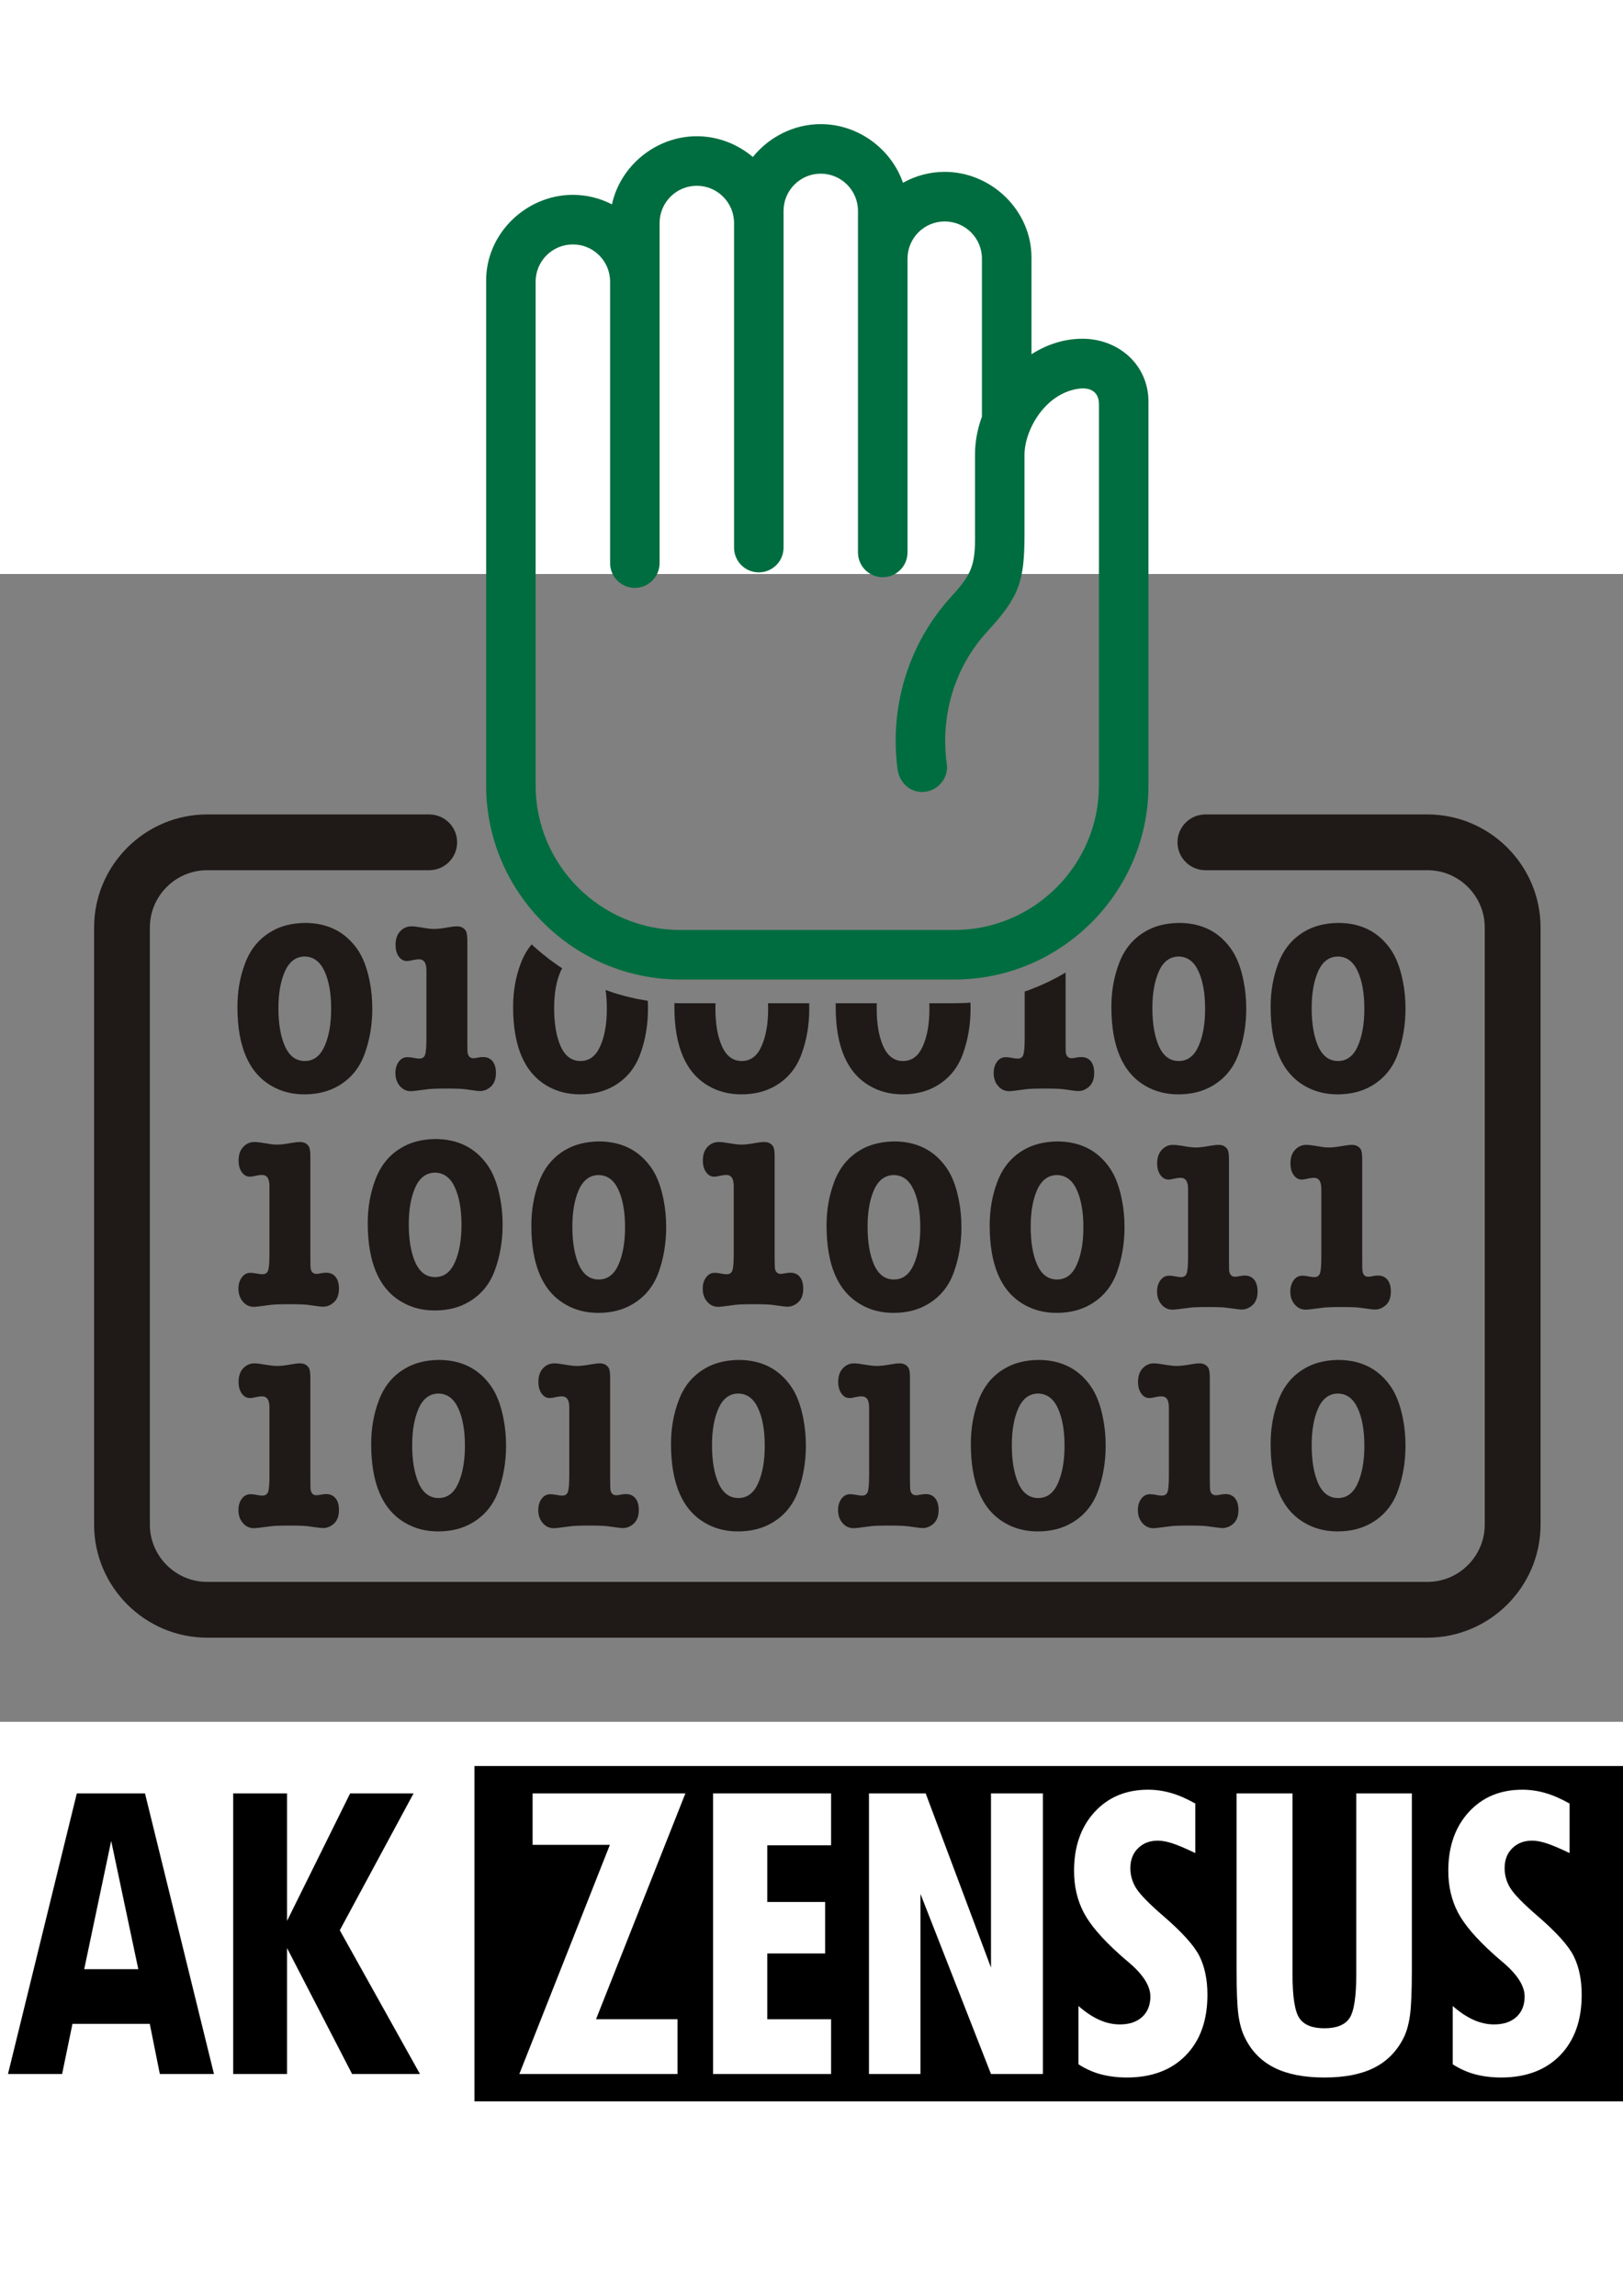
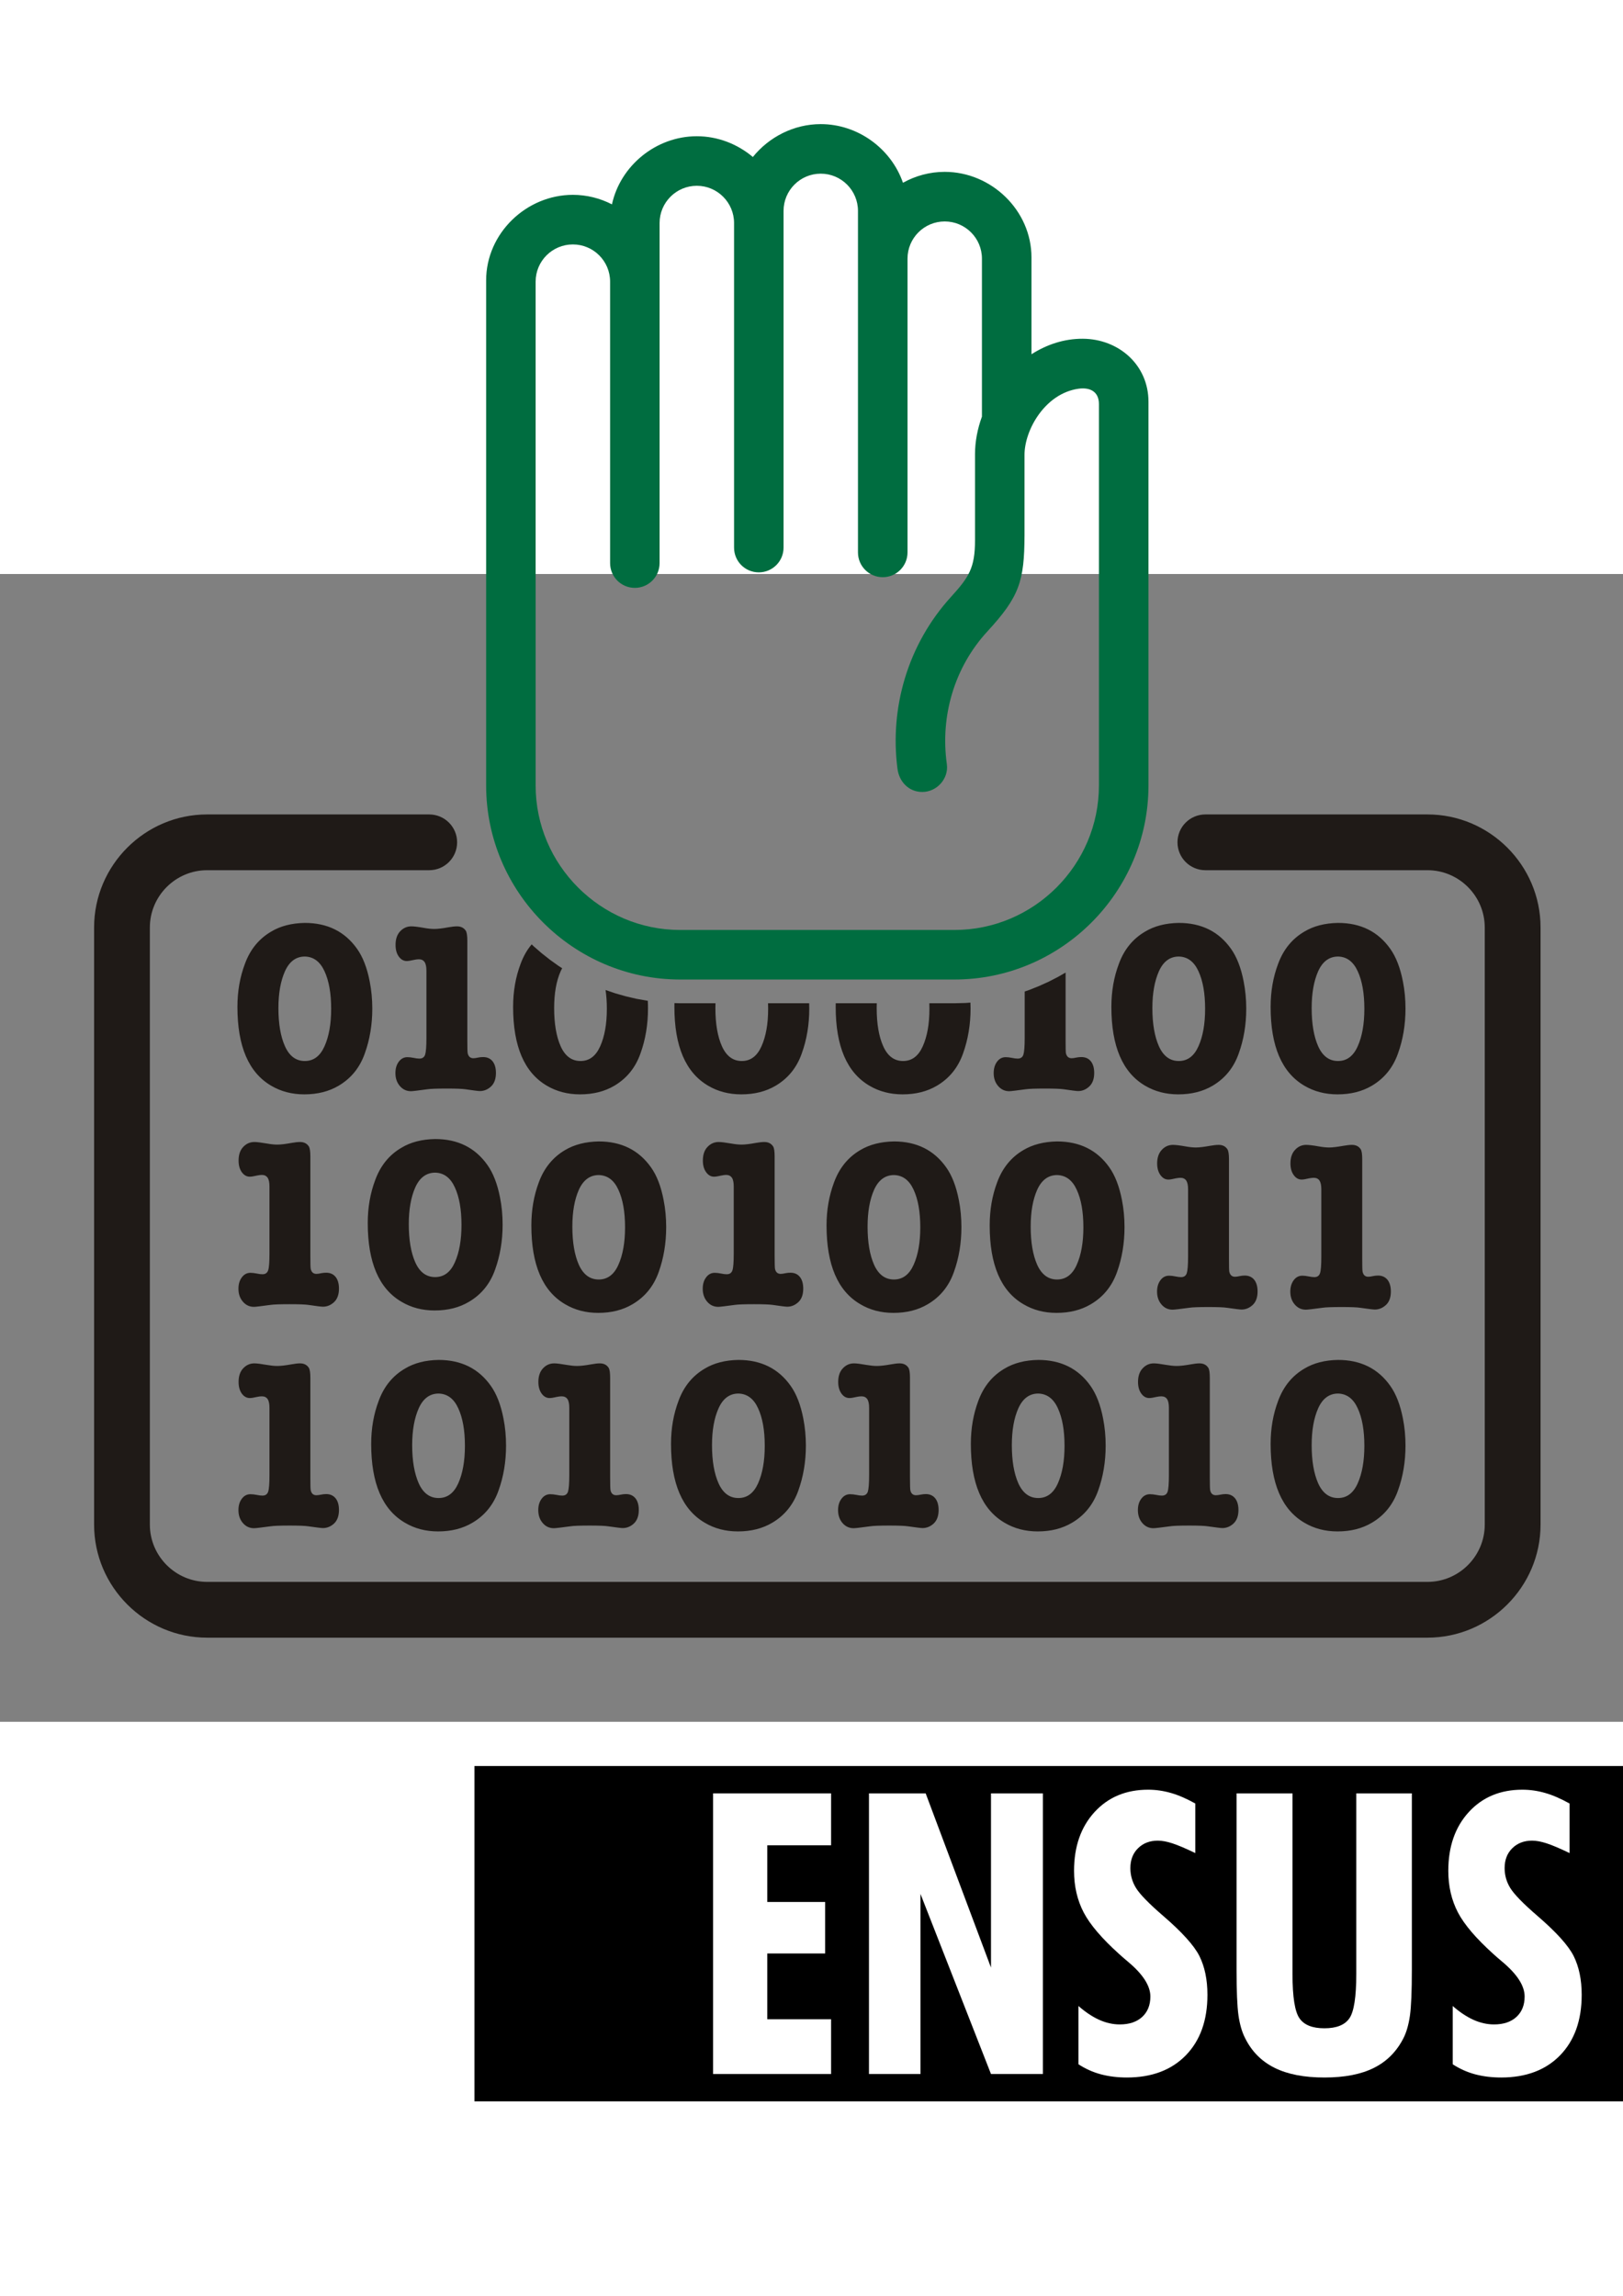
<svg xmlns="http://www.w3.org/2000/svg" xmlns:ns1="http://sodipodi.sourceforge.net/DTD/sodipodi-0.dtd" xmlns:ns2="http://www.inkscape.org/namespaces/inkscape" xml:space="preserve" width="744.094" height="1052.362" style="fill-rule:evenodd" viewBox="0 0 297 210" id="svg2860" ns1:version="0.32" ns2:version="0.46" ns1:docname="Logo AK Zensus.svg" ns2:output_extension="org.inkscape.output.svg.inkscape" version="1.0">
  <rect x="0" y="0" width="297" height="210" fill="#808080" stroke="none" />
  <ns1:namedview ns2:window-height="751" ns2:window-width="1280" ns2:pageshadow="2" ns2:pageopacity="0.0" guidetolerance="10.0" gridtolerance="10.0" objecttolerance="10.0" borderopacity="1.0" bordercolor="#666666" pagecolor="#ffffff" id="base" showgrid="false" ns2:zoom="0.5169323" ns2:cx="526.18109" ns2:cy="531.1818" ns2:window-x="-4" ns2:window-y="-4" ns2:current-layer="svg2860" />
  <defs id="defs2862">
    <ns2:perspective ns1:type="inkscape:persp3d" ns2:vp_x="0 : 372.04724 : 1" ns2:vp_y="0 : 1000 : 0" ns2:vp_z="1052.3622 : 372.04724 : 1" ns2:persp3d-origin="526.18109 : 248.03149 : 1" id="perspective3164" />
    <style type="text/css" id="style2864">
   
    .str1 {stroke:#1F1A17;stroke-width:0.076}
    .str0 {stroke:#838281;stroke-width:1.411}
    .fil0 {fill:none}
    .fil3 {fill:#1F1A17}
    .fil2 {fill:white}
    .fil4 {fill:black}
    .fil5 {fill:white}
    .fil7 {fill:#006D40}
    .fil1 {fill:#1F1A17;fill-rule:nonzero}
    .fil6 {fill:#006D40;fill-rule:nonzero}
   
  </style>
  </defs>
  <g id="g2518" transform="matrix(8.496,0,0,8.496,-1849.929,-251.154)">
    <path style="fill:#1f1a17;fill-rule:nonzero" d="M 238.643,38.791 C 238.645,38.834 238.646,38.877 238.646,38.92 C 238.646,39.266 238.591,39.589 238.484,39.887 C 238.376,40.191 238.19,40.422 237.921,40.581 C 237.712,40.705 237.465,40.767 237.181,40.767 C 236.916,40.767 236.677,40.705 236.468,40.581 C 235.983,40.297 235.741,39.732 235.741,38.884 C 235.741,38.857 235.741,38.831 235.742,38.805 L 236.626,38.805 C 236.625,38.839 236.624,38.874 236.624,38.909 C 236.624,39.247 236.671,39.522 236.765,39.731 C 236.86,39.943 237.002,40.049 237.192,40.049 C 237.382,40.049 237.523,39.943 237.617,39.731 C 237.712,39.52 237.76,39.251 237.76,38.925 C 237.76,38.884 237.759,38.844 237.758,38.805 L 238.306,38.805 L 238.54,38.799 L 238.643,38.791 L 238.643,38.791 z M 239.812,39.552 L 239.812,38.552 L 239.909,38.519 L 240.122,38.434 L 240.33,38.34 L 240.532,38.236 L 240.693,38.144 L 240.693,39.603 C 240.693,39.764 240.695,39.856 240.7,39.882 C 240.717,39.953 240.758,39.989 240.823,39.989 C 240.849,39.989 240.884,39.984 240.929,39.974 C 240.963,39.967 240.998,39.964 241.033,39.964 C 241.12,39.964 241.188,39.994 241.237,40.055 C 241.285,40.115 241.309,40.2 241.309,40.307 C 241.309,40.433 241.274,40.53 241.204,40.596 C 241.133,40.663 241.053,40.696 240.963,40.696 C 240.929,40.696 240.825,40.683 240.649,40.657 C 240.579,40.647 240.446,40.642 240.25,40.642 C 240.042,40.642 239.903,40.647 239.835,40.657 C 239.634,40.684 239.515,40.699 239.479,40.699 C 239.383,40.699 239.304,40.662 239.24,40.588 C 239.176,40.513 239.144,40.421 239.144,40.31 C 239.144,40.21 239.168,40.129 239.217,40.063 C 239.265,39.999 239.327,39.966 239.402,39.966 C 239.444,39.966 239.488,39.972 239.535,39.981 C 239.585,39.992 239.627,39.997 239.661,39.997 C 239.724,39.997 239.765,39.969 239.784,39.912 C 239.802,39.856 239.812,39.736 239.812,39.552 L 239.812,39.552 z M 243.13,37.075 C 243.618,37.075 243.993,37.261 244.256,37.633 C 244.381,37.809 244.471,38.042 244.528,38.334 C 244.565,38.523 244.584,38.719 244.584,38.92 C 244.584,39.266 244.53,39.589 244.422,39.887 C 244.315,40.191 244.128,40.422 243.86,40.581 C 243.65,40.705 243.404,40.767 243.12,40.767 C 242.854,40.767 242.616,40.705 242.406,40.581 C 241.921,40.297 241.679,39.732 241.679,38.884 C 241.679,38.549 241.733,38.24 241.841,37.955 C 241.954,37.646 242.143,37.416 242.406,37.262 C 242.605,37.142 242.847,37.08 243.13,37.075 L 243.13,37.075 z M 243.133,37.799 C 242.941,37.799 242.798,37.905 242.703,38.116 C 242.61,38.326 242.562,38.59 242.562,38.909 C 242.562,39.247 242.61,39.522 242.703,39.731 C 242.798,39.943 242.941,40.049 243.13,40.049 C 243.32,40.049 243.461,39.943 243.555,39.731 C 243.65,39.52 243.698,39.251 243.698,38.925 C 243.698,38.59 243.65,38.322 243.555,38.116 C 243.461,37.91 243.321,37.804 243.133,37.799 z M 246.56,37.075 C 247.048,37.075 247.423,37.261 247.686,37.633 C 247.811,37.809 247.901,38.042 247.958,38.334 C 247.996,38.523 248.014,38.719 248.014,38.92 C 248.014,39.266 247.96,39.589 247.852,39.887 C 247.745,40.191 247.558,40.422 247.29,40.581 C 247.08,40.705 246.834,40.767 246.55,40.767 C 246.284,40.767 246.046,40.705 245.836,40.581 C 245.351,40.297 245.109,39.732 245.109,38.884 C 245.109,38.549 245.163,38.24 245.271,37.955 C 245.385,37.646 245.573,37.416 245.836,37.262 C 246.035,37.142 246.277,37.08 246.56,37.075 L 246.56,37.075 z M 246.563,37.799 C 246.372,37.799 246.228,37.905 246.133,38.116 C 246.04,38.326 245.993,38.59 245.993,38.909 C 245.993,39.247 246.04,39.522 246.133,39.731 C 246.228,39.943 246.371,40.049 246.56,40.049 C 246.75,40.049 246.891,39.943 246.985,39.731 C 247.08,39.52 247.128,39.251 247.128,38.925 C 247.128,38.59 247.08,38.322 246.985,38.116 C 246.891,37.91 246.751,37.804 246.563,37.799 z M 236.995,41.781 C 237.483,41.781 237.858,41.967 238.121,42.339 C 238.246,42.514 238.336,42.748 238.393,43.039 C 238.431,43.229 238.449,43.425 238.449,43.626 C 238.449,43.971 238.395,44.295 238.287,44.593 C 238.18,44.897 237.993,45.128 237.725,45.286 C 237.515,45.411 237.269,45.473 236.985,45.473 C 236.719,45.473 236.481,45.411 236.271,45.286 C 235.786,45.003 235.544,44.438 235.544,43.59 C 235.544,43.255 235.599,42.946 235.706,42.661 C 235.82,42.352 236.008,42.121 236.271,41.967 C 236.47,41.848 236.712,41.786 236.995,41.781 L 236.995,41.781 z M 236.998,42.505 C 236.807,42.505 236.663,42.611 236.568,42.822 C 236.475,43.032 236.428,43.296 236.428,43.615 C 236.428,43.953 236.475,44.227 236.568,44.437 C 236.663,44.648 236.806,44.754 236.995,44.754 C 237.185,44.754 237.326,44.648 237.42,44.437 C 237.515,44.226 237.563,43.957 237.563,43.631 C 237.563,43.296 237.515,43.027 237.42,42.822 C 237.326,42.616 237.186,42.51 236.998,42.505 z M 246.201,44.258 L 246.201,42.811 C 246.201,42.727 246.188,42.664 246.162,42.624 C 246.135,42.584 246.094,42.564 246.037,42.564 C 246.006,42.564 245.972,42.569 245.935,42.576 C 245.863,42.593 245.812,42.602 245.779,42.602 C 245.709,42.602 245.651,42.569 245.605,42.503 C 245.558,42.438 245.536,42.355 245.536,42.254 C 245.536,42.131 245.568,42.035 245.633,41.965 C 245.7,41.891 245.78,41.855 245.876,41.855 C 245.932,41.855 246.023,41.866 246.147,41.888 C 246.229,41.903 246.304,41.911 246.37,41.911 C 246.445,41.911 246.547,41.898 246.675,41.875 C 246.75,41.862 246.811,41.855 246.859,41.855 C 246.945,41.855 247.008,41.886 247.049,41.949 C 247.071,41.983 247.082,42.055 247.082,42.164 L 247.082,44.309 C 247.082,44.469 247.084,44.562 247.09,44.587 C 247.106,44.659 247.147,44.695 247.212,44.695 C 247.238,44.695 247.273,44.69 247.318,44.68 C 247.352,44.673 247.387,44.669 247.423,44.669 C 247.509,44.669 247.577,44.7 247.626,44.76 C 247.674,44.821 247.699,44.905 247.699,45.013 C 247.699,45.139 247.664,45.236 247.594,45.302 C 247.522,45.368 247.442,45.401 247.353,45.401 C 247.319,45.401 247.214,45.388 247.038,45.363 C 246.968,45.352 246.835,45.347 246.639,45.347 C 246.431,45.347 246.292,45.352 246.224,45.363 C 246.023,45.39 245.904,45.404 245.868,45.404 C 245.772,45.404 245.693,45.367 245.629,45.293 C 245.565,45.219 245.533,45.126 245.533,45.015 C 245.533,44.916 245.558,44.835 245.606,44.769 C 245.655,44.704 245.716,44.672 245.792,44.672 C 245.833,44.672 245.877,44.677 245.924,44.687 C 245.974,44.697 246.016,44.703 246.05,44.703 C 246.113,44.703 246.154,44.675 246.173,44.618 C 246.192,44.562 246.201,44.441 246.201,44.258 L 246.201,44.258 z M 236.461,48.964 L 236.461,47.517 C 236.461,47.432 236.448,47.369 236.421,47.33 C 236.394,47.29 236.353,47.27 236.296,47.27 C 236.266,47.27 236.232,47.274 236.194,47.282 C 236.123,47.299 236.071,47.307 236.038,47.307 C 235.968,47.307 235.91,47.274 235.864,47.209 C 235.818,47.143 235.795,47.06 235.795,46.96 C 235.795,46.837 235.827,46.74 235.892,46.67 C 235.959,46.597 236.04,46.56 236.136,46.56 C 236.191,46.56 236.282,46.572 236.406,46.594 C 236.488,46.608 236.563,46.616 236.629,46.616 C 236.704,46.616 236.806,46.604 236.934,46.581 C 237.009,46.567 237.07,46.56 237.118,46.56 C 237.204,46.56 237.267,46.592 237.308,46.655 C 237.33,46.689 237.341,46.76 237.341,46.87 L 237.341,49.014 C 237.341,49.175 237.344,49.268 237.349,49.293 C 237.365,49.365 237.407,49.4 237.471,49.4 C 237.498,49.4 237.532,49.395 237.577,49.386 C 237.611,49.379 237.646,49.375 237.682,49.375 C 237.768,49.375 237.837,49.406 237.885,49.466 C 237.933,49.526 237.958,49.611 237.958,49.718 C 237.958,49.844 237.923,49.941 237.853,50.008 C 237.781,50.074 237.701,50.107 237.612,50.107 C 237.578,50.107 237.473,50.094 237.298,50.069 C 237.227,50.058 237.095,50.053 236.898,50.053 C 236.69,50.053 236.552,50.058 236.483,50.069 C 236.282,50.096 236.164,50.11 236.128,50.11 C 236.032,50.11 235.952,50.073 235.888,49.999 C 235.825,49.925 235.792,49.832 235.792,49.721 C 235.792,49.621 235.817,49.54 235.866,49.475 C 235.914,49.41 235.976,49.378 236.051,49.378 C 236.092,49.378 236.137,49.383 236.184,49.392 C 236.233,49.403 236.275,49.408 236.309,49.408 C 236.372,49.408 236.413,49.38 236.433,49.324 C 236.451,49.268 236.461,49.147 236.461,48.964 L 236.461,48.964 z M 240.103,46.486 C 240.59,46.486 240.966,46.672 241.229,47.044 C 241.353,47.22 241.444,47.453 241.5,47.745 C 241.538,47.934 241.556,48.13 241.556,48.331 C 241.556,48.677 241.502,49 241.395,49.298 C 241.287,49.602 241.1,49.834 240.832,49.992 C 240.622,50.117 240.376,50.179 240.092,50.179 C 239.827,50.179 239.588,50.117 239.378,49.992 C 238.894,49.709 238.652,49.144 238.652,48.295 C 238.652,47.961 238.706,47.652 238.813,47.367 C 238.927,47.058 239.115,46.827 239.378,46.673 C 239.578,46.553 239.82,46.491 240.103,46.486 L 240.103,46.486 z M 240.105,47.21 C 239.914,47.21 239.771,47.316 239.675,47.528 C 239.582,47.737 239.535,48.002 239.535,48.321 C 239.535,48.659 239.582,48.933 239.675,49.143 C 239.771,49.354 239.913,49.46 240.103,49.46 C 240.292,49.46 240.434,49.354 240.527,49.143 C 240.622,48.931 240.67,48.662 240.67,48.336 C 240.67,48.002 240.622,47.733 240.527,47.528 C 240.434,47.321 240.293,47.216 240.105,47.21 z M 242.918,48.964 L 242.918,47.517 C 242.918,47.432 242.905,47.369 242.879,47.33 C 242.852,47.29 242.811,47.27 242.754,47.27 C 242.724,47.27 242.689,47.274 242.652,47.282 C 242.58,47.299 242.529,47.307 242.495,47.307 C 242.426,47.307 242.368,47.274 242.322,47.209 C 242.275,47.143 242.253,47.06 242.253,46.96 C 242.253,46.837 242.285,46.74 242.35,46.67 C 242.417,46.597 242.497,46.56 242.593,46.56 C 242.649,46.56 242.74,46.572 242.864,46.594 C 242.946,46.608 243.021,46.616 243.087,46.616 C 243.162,46.616 243.264,46.604 243.392,46.581 C 243.467,46.567 243.528,46.56 243.576,46.56 C 243.662,46.56 243.725,46.592 243.766,46.655 C 243.788,46.689 243.799,46.76 243.799,46.87 L 243.799,49.014 C 243.799,49.175 243.802,49.268 243.807,49.293 C 243.823,49.365 243.864,49.4 243.929,49.4 C 243.955,49.4 243.99,49.395 244.035,49.386 C 244.069,49.379 244.104,49.375 244.14,49.375 C 244.226,49.375 244.294,49.406 244.343,49.466 C 244.391,49.526 244.416,49.611 244.416,49.718 C 244.416,49.844 244.381,49.941 244.311,50.008 C 244.239,50.074 244.159,50.107 244.07,50.107 C 244.036,50.107 243.931,50.094 243.755,50.069 C 243.685,50.058 243.553,50.053 243.356,50.053 C 243.148,50.053 243.009,50.058 242.941,50.069 C 242.74,50.096 242.621,50.11 242.585,50.11 C 242.489,50.11 242.41,50.073 242.346,49.999 C 242.282,49.925 242.25,49.832 242.25,49.721 C 242.25,49.621 242.274,49.54 242.323,49.475 C 242.371,49.41 242.434,49.378 242.509,49.378 C 242.55,49.378 242.594,49.383 242.641,49.392 C 242.691,49.403 242.733,49.408 242.767,49.408 C 242.83,49.408 242.871,49.38 242.89,49.324 C 242.909,49.268 242.918,49.147 242.918,48.964 z M 246.56,46.486 C 247.048,46.486 247.423,46.672 247.686,47.044 C 247.811,47.22 247.901,47.453 247.958,47.745 C 247.996,47.934 248.014,48.13 248.014,48.331 C 248.014,48.677 247.96,49 247.852,49.298 C 247.745,49.602 247.558,49.834 247.29,49.992 C 247.08,50.117 246.834,50.179 246.55,50.179 C 246.284,50.179 246.046,50.117 245.836,49.992 C 245.351,49.709 245.109,49.144 245.109,48.295 C 245.109,47.961 245.163,47.652 245.271,47.367 C 245.385,47.058 245.573,46.827 245.836,46.673 C 246.035,46.553 246.277,46.491 246.56,46.486 L 246.56,46.486 z M 246.563,47.21 C 246.372,47.21 246.228,47.316 246.133,47.528 C 246.04,47.737 245.993,48.002 245.993,48.321 C 245.993,48.659 246.04,48.933 246.133,49.143 C 246.228,49.354 246.371,49.46 246.56,49.46 C 246.75,49.46 246.891,49.354 246.985,49.143 C 247.08,48.931 247.128,48.662 247.128,48.336 C 247.128,48.002 247.08,47.733 246.985,47.528 C 246.891,47.321 246.751,47.216 246.563,47.21 L 246.563,47.21 z M 224.306,37.075 C 224.793,37.075 225.169,37.261 225.432,37.633 C 225.557,37.809 225.647,38.042 225.704,38.334 C 225.741,38.523 225.76,38.719 225.76,38.92 C 225.76,39.266 225.706,39.589 225.598,39.887 C 225.491,40.191 225.304,40.422 225.035,40.581 C 224.826,40.705 224.579,40.767 224.295,40.767 C 224.03,40.767 223.792,40.705 223.582,40.581 C 223.097,40.297 222.855,39.732 222.855,38.884 C 222.855,38.549 222.909,38.24 223.017,37.955 C 223.13,37.646 223.319,37.416 223.582,37.262 C 223.781,37.142 224.023,37.08 224.306,37.075 L 224.306,37.075 z M 224.309,37.799 C 224.117,37.799 223.974,37.905 223.879,38.116 C 223.785,38.326 223.738,38.59 223.738,38.909 C 223.738,39.247 223.785,39.522 223.879,39.731 C 223.974,39.943 224.117,40.049 224.306,40.049 C 224.496,40.049 224.637,39.943 224.731,39.731 C 224.826,39.52 224.874,39.251 224.874,38.925 C 224.874,38.59 224.826,38.322 224.731,38.116 C 224.637,37.91 224.496,37.804 224.309,37.799 z M 226.926,39.552 L 226.926,38.106 C 226.926,38.021 226.913,37.958 226.887,37.919 C 226.86,37.879 226.819,37.858 226.762,37.858 C 226.731,37.858 226.697,37.863 226.66,37.871 C 226.588,37.887 226.536,37.896 226.503,37.896 C 226.434,37.896 226.376,37.863 226.329,37.797 C 226.283,37.732 226.261,37.649 226.261,37.548 C 226.261,37.425 226.293,37.329 226.357,37.259 C 226.425,37.186 226.505,37.149 226.601,37.149 C 226.657,37.149 226.748,37.16 226.872,37.182 C 226.954,37.197 227.028,37.205 227.095,37.205 C 227.17,37.205 227.272,37.193 227.4,37.169 C 227.475,37.156 227.536,37.149 227.584,37.149 C 227.669,37.149 227.732,37.181 227.774,37.243 C 227.795,37.278 227.807,37.349 227.807,37.458 L 227.807,39.603 C 227.807,39.764 227.809,39.856 227.815,39.882 C 227.831,39.953 227.872,39.989 227.937,39.989 C 227.963,39.989 227.998,39.984 228.043,39.974 C 228.077,39.967 228.112,39.964 228.148,39.964 C 228.234,39.964 228.302,39.994 228.351,40.055 C 228.399,40.115 228.423,40.2 228.423,40.307 C 228.423,40.433 228.388,40.53 228.319,40.596 C 228.247,40.663 228.167,40.696 228.077,40.696 C 228.043,40.696 227.939,40.683 227.763,40.657 C 227.693,40.647 227.56,40.642 227.364,40.642 C 227.156,40.642 227.017,40.647 226.949,40.657 C 226.748,40.684 226.629,40.699 226.593,40.699 C 226.497,40.699 226.418,40.662 226.354,40.588 C 226.29,40.513 226.258,40.421 226.258,40.31 C 226.258,40.21 226.282,40.129 226.331,40.063 C 226.379,39.999 226.441,39.966 226.516,39.966 C 226.558,39.966 226.602,39.972 226.649,39.981 C 226.699,39.992 226.741,39.997 226.775,39.997 C 226.838,39.997 226.879,39.969 226.898,39.912 C 226.916,39.856 226.926,39.736 226.926,39.552 L 226.926,39.552 z M 231.694,38.752 C 231.697,38.808 231.698,38.864 231.698,38.92 C 231.698,39.266 231.644,39.589 231.536,39.887 C 231.429,40.191 231.242,40.422 230.974,40.581 C 230.764,40.705 230.518,40.767 230.234,40.767 C 229.968,40.767 229.73,40.705 229.52,40.581 C 229.035,40.297 228.793,39.732 228.793,38.884 C 228.793,38.549 228.847,38.24 228.955,37.955 C 229.014,37.795 229.093,37.655 229.193,37.537 L 229.241,37.583 L 229.411,37.73 L 229.589,37.87 L 229.772,38.001 L 229.85,38.051 C 229.839,38.071 229.827,38.093 229.817,38.116 C 229.724,38.326 229.677,38.59 229.677,38.909 C 229.677,39.247 229.724,39.522 229.817,39.731 C 229.912,39.943 230.055,40.049 230.244,40.049 C 230.434,40.049 230.575,39.943 230.669,39.731 C 230.764,39.52 230.812,39.251 230.812,38.925 C 230.812,38.777 230.803,38.642 230.784,38.52 L 230.999,38.593 L 231.222,38.656 L 231.448,38.709 L 231.679,38.75 L 231.694,38.752 L 231.694,38.752 z M 235.17,38.805 C 235.171,38.843 235.172,38.881 235.172,38.92 C 235.172,39.266 235.118,39.589 235.01,39.887 C 234.903,40.191 234.716,40.422 234.448,40.581 C 234.238,40.705 233.992,40.767 233.708,40.767 C 233.442,40.767 233.203,40.705 232.994,40.581 C 232.509,40.297 232.267,39.732 232.267,38.884 C 232.267,38.856 232.268,38.829 232.268,38.802 L 232.385,38.805 L 233.152,38.805 C 233.151,38.839 233.15,38.874 233.15,38.909 C 233.15,39.247 233.197,39.522 233.291,39.731 C 233.386,39.943 233.529,40.049 233.718,40.049 C 233.908,40.049 234.049,39.943 234.143,39.731 C 234.238,39.52 234.286,39.251 234.286,38.925 C 234.286,38.884 234.285,38.844 234.284,38.805 L 235.17,38.805 L 235.17,38.805 z M 233.545,44.197 L 233.545,42.75 C 233.545,42.665 233.532,42.602 233.506,42.563 C 233.479,42.523 233.438,42.502 233.381,42.502 C 233.351,42.502 233.316,42.507 233.279,42.515 C 233.207,42.531 233.156,42.54 233.122,42.54 C 233.053,42.54 232.995,42.507 232.949,42.441 C 232.902,42.376 232.88,42.293 232.88,42.192 C 232.88,42.069 232.912,41.973 232.976,41.903 C 233.044,41.83 233.124,41.793 233.22,41.793 C 233.276,41.793 233.367,41.805 233.491,41.826 C 233.573,41.841 233.648,41.849 233.714,41.849 C 233.789,41.849 233.891,41.837 234.019,41.813 C 234.094,41.8 234.155,41.793 234.203,41.793 C 234.289,41.793 234.352,41.825 234.393,41.888 C 234.415,41.922 234.426,41.993 234.426,42.102 L 234.426,44.247 C 234.426,44.408 234.429,44.5 234.434,44.526 C 234.45,44.597 234.491,44.633 234.556,44.633 C 234.582,44.633 234.617,44.628 234.662,44.618 C 234.696,44.611 234.731,44.608 234.767,44.608 C 234.853,44.608 234.921,44.638 234.97,44.699 C 235.018,44.759 235.042,44.844 235.042,44.951 C 235.042,45.077 235.008,45.174 234.938,45.24 C 234.866,45.307 234.786,45.34 234.697,45.34 C 234.663,45.34 234.558,45.327 234.382,45.301 C 234.312,45.291 234.179,45.286 233.983,45.286 C 233.775,45.286 233.636,45.291 233.568,45.301 C 233.367,45.328 233.248,45.343 233.212,45.343 C 233.116,45.343 233.037,45.306 232.973,45.232 C 232.909,45.157 232.877,45.065 232.877,44.954 C 232.877,44.854 232.901,44.773 232.95,44.708 C 232.998,44.643 233.06,44.61 233.136,44.61 C 233.177,44.61 233.221,44.616 233.268,44.625 C 233.318,44.636 233.36,44.641 233.394,44.641 C 233.457,44.641 233.498,44.613 233.517,44.556 C 233.536,44.5 233.545,44.38 233.545,44.197 z M 223.545,48.964 L 223.545,47.517 C 223.545,47.432 223.532,47.369 223.506,47.33 C 223.479,47.29 223.438,47.27 223.381,47.27 C 223.35,47.27 223.316,47.274 223.279,47.282 C 223.207,47.299 223.155,47.307 223.122,47.307 C 223.053,47.307 222.995,47.274 222.948,47.209 C 222.902,47.143 222.88,47.06 222.88,46.96 C 222.88,46.837 222.912,46.74 222.976,46.67 C 223.044,46.597 223.124,46.56 223.22,46.56 C 223.276,46.56 223.367,46.572 223.491,46.594 C 223.573,46.608 223.647,46.616 223.714,46.616 C 223.789,46.616 223.891,46.604 224.019,46.581 C 224.094,46.567 224.155,46.56 224.203,46.56 C 224.289,46.56 224.351,46.592 224.393,46.655 C 224.414,46.689 224.426,46.76 224.426,46.87 L 224.426,49.014 C 224.426,49.175 224.428,49.268 224.434,49.293 C 224.45,49.365 224.491,49.4 224.556,49.4 C 224.582,49.4 224.617,49.395 224.662,49.386 C 224.696,49.379 224.731,49.375 224.767,49.375 C 224.853,49.375 224.921,49.406 224.97,49.466 C 225.018,49.526 225.042,49.611 225.042,49.718 C 225.042,49.844 225.007,49.941 224.938,50.008 C 224.866,50.074 224.786,50.107 224.696,50.107 C 224.662,50.107 224.558,50.094 224.382,50.069 C 224.312,50.058 224.179,50.053 223.983,50.053 C 223.775,50.053 223.636,50.058 223.568,50.069 C 223.367,50.096 223.248,50.11 223.212,50.11 C 223.116,50.11 223.037,50.073 222.973,49.999 C 222.909,49.925 222.877,49.832 222.877,49.721 C 222.877,49.621 222.901,49.54 222.95,49.475 C 222.998,49.41 223.06,49.378 223.135,49.378 C 223.177,49.378 223.221,49.383 223.268,49.392 C 223.318,49.403 223.36,49.408 223.394,49.408 C 223.457,49.408 223.498,49.38 223.517,49.324 C 223.536,49.268 223.545,49.147 223.545,48.964 L 223.545,48.964 z M 223.545,44.197 L 223.545,42.75 C 223.545,42.665 223.532,42.602 223.506,42.563 C 223.479,42.523 223.438,42.502 223.381,42.502 C 223.35,42.502 223.316,42.507 223.279,42.515 C 223.207,42.531 223.155,42.54 223.122,42.54 C 223.053,42.54 222.995,42.507 222.948,42.441 C 222.902,42.376 222.88,42.293 222.88,42.192 C 222.88,42.069 222.912,41.973 222.976,41.903 C 223.044,41.83 223.124,41.793 223.22,41.793 C 223.276,41.793 223.367,41.805 223.491,41.826 C 223.573,41.841 223.647,41.849 223.714,41.849 C 223.789,41.849 223.891,41.837 224.019,41.813 C 224.094,41.8 224.155,41.793 224.203,41.793 C 224.289,41.793 224.351,41.825 224.393,41.888 C 224.414,41.922 224.426,41.993 224.426,42.102 L 224.426,44.247 C 224.426,44.408 224.428,44.5 224.434,44.526 C 224.45,44.597 224.491,44.633 224.556,44.633 C 224.582,44.633 224.617,44.628 224.662,44.618 C 224.696,44.611 224.731,44.608 224.767,44.608 C 224.853,44.608 224.921,44.638 224.97,44.699 C 225.018,44.759 225.042,44.844 225.042,44.951 C 225.042,45.077 225.007,45.174 224.938,45.24 C 224.866,45.307 224.786,45.34 224.696,45.34 C 224.662,45.34 224.558,45.327 224.382,45.301 C 224.312,45.291 224.179,45.286 223.983,45.286 C 223.775,45.286 223.636,45.291 223.568,45.301 C 223.367,45.328 223.248,45.343 223.212,45.343 C 223.116,45.343 223.037,45.306 222.973,45.232 C 222.909,45.157 222.877,45.065 222.877,44.954 C 222.877,44.854 222.901,44.773 222.95,44.708 C 222.998,44.643 223.06,44.61 223.135,44.61 C 223.177,44.61 223.221,44.616 223.268,44.625 C 223.318,44.636 223.36,44.641 223.394,44.641 C 223.457,44.641 223.498,44.613 223.517,44.556 C 223.536,44.5 223.545,44.38 223.545,44.197 L 223.545,44.197 z M 227.187,46.486 C 227.675,46.486 228.05,46.672 228.313,47.044 C 228.438,47.22 228.528,47.453 228.585,47.745 C 228.623,47.934 228.641,48.13 228.641,48.331 C 228.641,48.677 228.587,49 228.479,49.298 C 228.372,49.602 228.185,49.834 227.917,49.992 C 227.707,50.117 227.461,50.179 227.177,50.179 C 226.911,50.179 226.673,50.117 226.463,49.992 C 225.978,49.709 225.736,49.144 225.736,48.295 C 225.736,47.961 225.79,47.652 225.898,47.367 C 226.011,47.058 226.2,46.827 226.463,46.673 C 226.662,46.553 226.904,46.491 227.187,46.486 L 227.187,46.486 z M 227.19,47.21 C 226.999,47.21 226.855,47.316 226.76,47.528 C 226.667,47.737 226.619,48.002 226.619,48.321 C 226.619,48.659 226.667,48.933 226.76,49.143 C 226.855,49.354 226.998,49.46 227.187,49.46 C 227.377,49.46 227.518,49.354 227.612,49.143 C 227.707,48.931 227.755,48.662 227.755,48.336 C 227.755,48.002 227.707,47.733 227.612,47.528 C 227.518,47.321 227.378,47.216 227.19,47.21 L 227.19,47.21 z M 230.003,48.964 L 230.003,47.517 C 230.003,47.432 229.99,47.369 229.964,47.33 C 229.936,47.29 229.895,47.27 229.839,47.27 C 229.808,47.27 229.774,47.274 229.736,47.282 C 229.665,47.299 229.613,47.307 229.58,47.307 C 229.51,47.307 229.453,47.274 229.406,47.209 C 229.36,47.143 229.337,47.06 229.337,46.96 C 229.337,46.837 229.37,46.74 229.434,46.67 C 229.501,46.597 229.582,46.56 229.678,46.56 C 229.734,46.56 229.825,46.572 229.949,46.594 C 230.031,46.608 230.105,46.616 230.172,46.616 C 230.247,46.616 230.349,46.604 230.476,46.581 C 230.552,46.567 230.613,46.56 230.661,46.56 C 230.746,46.56 230.809,46.592 230.85,46.655 C 230.872,46.689 230.883,46.76 230.883,46.87 L 230.883,49.014 C 230.883,49.175 230.886,49.268 230.891,49.293 C 230.908,49.365 230.949,49.4 231.014,49.4 C 231.04,49.4 231.075,49.395 231.119,49.386 C 231.153,49.379 231.188,49.375 231.224,49.375 C 231.311,49.375 231.379,49.406 231.428,49.466 C 231.476,49.526 231.5,49.611 231.5,49.718 C 231.5,49.844 231.465,49.941 231.395,50.008 C 231.324,50.074 231.243,50.107 231.154,50.107 C 231.12,50.107 231.015,50.094 230.84,50.069 C 230.77,50.058 230.637,50.053 230.441,50.053 C 230.233,50.053 230.094,50.058 230.026,50.069 C 229.825,50.096 229.706,50.11 229.67,50.11 C 229.574,50.11 229.494,50.073 229.431,49.999 C 229.367,49.925 229.335,49.832 229.335,49.721 C 229.335,49.621 229.359,49.54 229.408,49.475 C 229.456,49.41 229.518,49.378 229.593,49.378 C 229.634,49.378 229.679,49.383 229.726,49.392 C 229.776,49.403 229.818,49.408 229.852,49.408 C 229.915,49.408 229.956,49.38 229.975,49.324 C 229.993,49.268 230.003,49.147 230.003,48.964 z M 233.645,46.486 C 234.132,46.486 234.508,46.672 234.771,47.044 C 234.896,47.22 234.986,47.453 235.043,47.745 C 235.08,47.934 235.099,48.13 235.099,48.331 C 235.099,48.677 235.044,49 234.937,49.298 C 234.829,49.602 234.643,49.834 234.375,49.992 C 234.165,50.117 233.918,50.179 233.635,50.179 C 233.369,50.179 233.13,50.117 232.921,49.992 C 232.436,49.709 232.194,49.144 232.194,48.295 C 232.194,47.961 232.248,47.652 232.356,47.367 C 232.469,47.058 232.658,46.827 232.921,46.673 C 233.12,46.553 233.362,46.491 233.645,46.486 L 233.645,46.486 z M 233.648,47.21 C 233.456,47.21 233.313,47.316 233.218,47.528 C 233.124,47.737 233.077,48.002 233.077,48.321 C 233.077,48.659 233.124,48.933 233.218,49.143 C 233.313,49.354 233.455,49.46 233.645,49.46 C 233.835,49.46 233.976,49.354 234.07,49.143 C 234.165,48.931 234.213,48.662 234.213,48.336 C 234.213,48.002 234.165,47.733 234.07,47.528 C 233.976,47.321 233.835,47.216 233.648,47.21 z M 240.508,41.781 C 240.996,41.781 241.372,41.967 241.635,42.339 C 241.759,42.514 241.849,42.748 241.906,43.039 C 241.944,43.229 241.962,43.425 241.962,43.626 C 241.962,43.971 241.908,44.295 241.801,44.593 C 241.693,44.897 241.506,45.128 241.238,45.286 C 241.028,45.411 240.782,45.473 240.498,45.473 C 240.232,45.473 239.994,45.411 239.784,45.286 C 239.299,45.003 239.058,44.438 239.058,43.59 C 239.058,43.255 239.112,42.946 239.219,42.661 C 239.333,42.352 239.521,42.121 239.784,41.967 C 239.983,41.848 240.226,41.786 240.508,41.781 L 240.508,41.781 z M 240.511,42.505 C 240.32,42.505 240.177,42.611 240.081,42.822 C 239.988,43.032 239.941,43.296 239.941,43.615 C 239.941,43.953 239.988,44.227 240.081,44.437 C 240.177,44.648 240.319,44.754 240.508,44.754 C 240.698,44.754 240.84,44.648 240.933,44.437 C 241.028,44.226 241.076,43.957 241.076,43.631 C 241.076,43.296 241.028,43.027 240.933,42.822 C 240.84,42.616 240.699,42.51 240.511,42.505 L 240.511,42.505 z M 227.113,41.729 C 227.601,41.729 227.976,41.915 228.239,42.287 C 228.364,42.462 228.454,42.696 228.511,42.987 C 228.549,43.177 228.567,43.373 228.567,43.574 C 228.567,43.92 228.513,44.243 228.405,44.541 C 228.298,44.845 228.111,45.076 227.843,45.234 C 227.633,45.359 227.387,45.421 227.103,45.421 C 226.837,45.421 226.599,45.359 226.389,45.234 C 225.904,44.951 225.662,44.386 225.662,43.538 C 225.662,43.203 225.716,42.894 225.824,42.609 C 225.938,42.3 226.126,42.069 226.389,41.916 C 226.588,41.796 226.83,41.734 227.113,41.729 L 227.113,41.729 z M 227.116,42.453 C 226.925,42.453 226.781,42.559 226.686,42.77 C 226.593,42.98 226.546,43.244 226.546,43.563 C 226.546,43.901 226.593,44.176 226.686,44.385 C 226.781,44.597 226.924,44.702 227.113,44.702 C 227.303,44.702 227.444,44.597 227.538,44.385 C 227.633,44.174 227.681,43.905 227.681,43.579 C 227.681,43.244 227.633,42.975 227.538,42.77 C 227.444,42.564 227.304,42.458 227.116,42.453 L 227.116,42.453 z M 230.637,41.781 C 231.124,41.781 231.5,41.967 231.763,42.339 C 231.888,42.514 231.978,42.748 232.034,43.039 C 232.072,43.229 232.09,43.425 232.09,43.626 C 232.09,43.971 232.036,44.295 231.929,44.593 C 231.821,44.897 231.634,45.128 231.366,45.286 C 231.156,45.411 230.91,45.473 230.626,45.473 C 230.361,45.473 230.122,45.411 229.912,45.286 C 229.428,45.003 229.186,44.438 229.186,43.59 C 229.186,43.255 229.24,42.946 229.347,42.661 C 229.461,42.352 229.65,42.121 229.912,41.967 C 230.112,41.848 230.354,41.786 230.637,41.781 L 230.637,41.781 z M 230.639,42.505 C 230.448,42.505 230.305,42.611 230.209,42.822 C 230.116,43.032 230.069,43.296 230.069,43.615 C 230.069,43.953 230.116,44.227 230.209,44.437 C 230.305,44.648 230.447,44.754 230.637,44.754 C 230.826,44.754 230.968,44.648 231.061,44.437 C 231.156,44.226 231.204,43.957 231.204,43.631 C 231.204,43.296 231.156,43.027 231.061,42.822 C 230.968,42.616 230.827,42.51 230.639,42.505 L 230.639,42.505 z M 243.331,44.258 L 243.331,42.811 C 243.331,42.727 243.318,42.664 243.292,42.624 C 243.264,42.584 243.223,42.564 243.167,42.564 C 243.136,42.564 243.102,42.569 243.065,42.576 C 242.993,42.593 242.941,42.602 242.908,42.602 C 242.838,42.602 242.781,42.569 242.734,42.503 C 242.688,42.438 242.665,42.355 242.665,42.254 C 242.665,42.131 242.698,42.035 242.762,41.965 C 242.829,41.891 242.91,41.855 243.006,41.855 C 243.062,41.855 243.153,41.866 243.277,41.888 C 243.359,41.903 243.433,41.911 243.5,41.911 C 243.575,41.911 243.677,41.898 243.804,41.875 C 243.88,41.862 243.941,41.855 243.989,41.855 C 244.074,41.855 244.137,41.886 244.178,41.949 C 244.2,41.983 244.212,42.055 244.212,42.164 L 244.212,44.309 C 244.212,44.469 244.214,44.562 244.219,44.587 C 244.236,44.659 244.277,44.695 244.342,44.695 C 244.368,44.695 244.403,44.69 244.447,44.68 C 244.481,44.673 244.516,44.669 244.552,44.669 C 244.639,44.669 244.707,44.7 244.756,44.76 C 244.804,44.821 244.828,44.905 244.828,45.013 C 244.828,45.139 244.793,45.236 244.723,45.302 C 244.652,45.368 244.571,45.401 244.482,45.401 C 244.448,45.401 244.343,45.388 244.168,45.363 C 244.098,45.352 243.965,45.347 243.769,45.347 C 243.561,45.347 243.422,45.352 243.354,45.363 C 243.153,45.39 243.034,45.404 242.998,45.404 C 242.902,45.404 242.822,45.367 242.759,45.293 C 242.695,45.219 242.663,45.126 242.663,45.015 C 242.663,44.916 242.687,44.835 242.736,44.769 C 242.784,44.704 242.846,44.672 242.921,44.672 C 242.962,44.672 243.007,44.677 243.054,44.687 C 243.104,44.697 243.146,44.703 243.18,44.703 C 243.243,44.703 243.284,44.675 243.303,44.618 C 243.321,44.562 243.331,44.441 243.331,44.258 L 243.331,44.258 z" class="fil1" id="_274237552" />
    <path style="fill:#006d40" d="M 238.891,26.172 L 238.891,22.77 C 238.891,22.328 238.532,21.969 238.089,21.969 C 237.647,21.969 237.288,22.328 237.288,22.77 L 237.288,29.097 C 237.288,29.391 237.049,29.63 236.755,29.63 C 236.46,29.63 236.221,29.392 236.221,29.097 L 236.221,21.742 C 236.221,21.3 235.862,20.94 235.419,20.94 C 234.977,20.94 234.618,21.299 234.618,21.742 L 234.618,28.993 C 234.618,29.288 234.379,29.526 234.085,29.526 C 233.79,29.526 233.552,29.288 233.552,28.993 L 233.552,22.003 C 233.552,21.561 233.192,21.201 232.75,21.201 C 232.307,21.201 231.948,21.561 231.948,22.003 L 231.948,29.327 C 231.948,29.621 231.709,29.86 231.415,29.86 C 231.12,29.86 230.882,29.621 230.882,29.327 L 230.882,23.265 C 230.882,22.823 230.523,22.464 230.08,22.464 C 229.637,22.464 229.278,22.823 229.278,23.265 L 229.278,34.115 C 229.278,35.827 230.679,37.227 232.391,37.227 L 238.299,37.227 C 240.011,37.227 241.411,35.827 241.411,34.115 L 241.411,25.902 C 241.411,25.634 241.22,25.537 240.973,25.571 C 240.249,25.672 239.808,26.461 239.808,26.995 L 239.808,27.42 L 239.808,27.42 L 239.808,28.729 C 239.805,29.718 239.696,30.051 239.01,30.796 C 238.297,31.569 237.99,32.622 238.135,33.655 C 238.179,33.964 237.924,34.255 237.606,34.255 C 237.313,34.255 237.108,34.033 237.072,33.757 C 236.901,32.448 237.29,31.081 238.224,30.055 C 238.608,29.632 238.742,29.435 238.742,28.832 L 238.742,26.981 C 238.742,26.709 238.795,26.435 238.891,26.172 L 238.891,26.172 z M 228.212,23.238 C 228.212,22.225 229.077,21.396 230.08,21.396 C 230.38,21.396 230.667,21.47 230.922,21.601 C 231.103,20.766 231.874,20.134 232.75,20.134 C 233.203,20.134 233.627,20.303 233.957,20.581 C 234.304,20.151 234.839,19.873 235.419,19.873 C 236.223,19.873 236.937,20.404 237.19,21.136 C 237.459,20.986 237.767,20.901 238.089,20.901 C 239.093,20.901 239.958,21.73 239.958,22.744 L 239.958,24.829 C 240.288,24.618 240.665,24.493 241.063,24.495 C 241.836,24.499 242.478,25.057 242.478,25.852 C 242.478,28.607 242.478,31.361 242.478,34.115 C 242.478,36.413 240.598,38.294 238.299,38.294 L 232.391,38.294 C 230.092,38.294 228.212,36.413 228.212,34.115 L 228.212,23.238 L 228.212,23.238 z" class="fil7" id="_274237360" />
    <path style="fill:#1f1a17" d="M 222.202,34.739 L 226.986,34.739 C 227.318,34.739 227.587,35.008 227.587,35.339 C 227.587,35.671 227.318,35.94 226.986,35.94 L 222.202,35.94 C 221.524,35.94 220.969,36.495 220.969,37.173 L 220.969,50.033 C 220.969,50.711 221.524,51.266 222.202,51.266 L 248.488,51.266 C 249.166,51.266 249.721,50.711 249.721,50.033 L 249.721,37.173 C 249.721,36.495 249.166,35.94 248.488,35.94 L 243.704,35.94 C 243.372,35.94 243.103,35.671 243.103,35.339 C 243.103,35.008 243.372,34.739 243.704,34.739 L 248.488,34.739 C 249.827,34.739 250.923,35.834 250.923,37.173 L 250.923,50.033 C 250.923,51.372 249.827,52.467 248.488,52.467 L 222.202,52.467 C 220.863,52.467 219.768,51.372 219.768,50.033 L 219.768,37.173 C 219.768,35.834 220.863,34.739 222.202,34.739 L 222.202,34.739 z" class="fil3" id="_274237168" />
-     <path style="fill:#000000" d="M 222.764,61.864 L 222.764,55.82 L 223.924,55.82 L 223.924,58.566 L 225.283,55.82 L 226.649,55.82 L 225.06,58.768 L 226.787,61.864 L 225.325,61.864 L 223.924,59.152 L 223.924,61.864 L 222.764,61.864 L 222.764,61.864 z M 217.913,61.864 L 219.396,55.82 L 220.864,55.82 L 222.35,61.864 L 221.184,61.864 L 220.967,60.783 L 219.302,60.783 L 219.079,61.864 L 217.913,61.864 M 219.555,59.606 L 220.72,59.606 L 220.136,56.844 L 219.555,59.606" class="fil4" id="path3247_55" />
    <polygon style="fill:#000000" points="227.96,62.453 252.777,62.453 252.777,55.231 227.96,55.231 227.96,62.453 " class="fil4" id="rect2194_56" />
    <path style="fill:#ffffff" d="M 248.151,55.82 L 248.151,59.616 C 248.151,60.081 248.137,60.41 248.11,60.604 C 248.082,60.799 248.036,60.96 247.973,61.086 C 247.826,61.377 247.615,61.59 247.337,61.73 C 247.06,61.87 246.704,61.939 246.267,61.939 C 245.831,61.939 245.473,61.87 245.193,61.73 C 244.912,61.59 244.7,61.377 244.557,61.086 C 244.491,60.957 244.444,60.793 244.416,60.598 C 244.389,60.402 244.375,60.075 244.375,59.616 L 244.375,59.438 L 244.375,55.82 L 245.58,55.82 L 245.58,59.712 C 245.58,60.205 245.631,60.525 245.732,60.666 C 245.832,60.809 246.01,60.879 246.267,60.879 C 246.529,60.879 246.709,60.807 246.807,60.662 C 246.905,60.518 246.954,60.201 246.954,59.712 L 246.954,55.82 L 248.151,55.82 z" class="fil2" id="rect2194_57" />
    <path style="fill:#ffffff" d="M 240.97,61.654 L 240.97,60.399 C 241.121,60.532 241.271,60.631 241.417,60.697 C 241.564,60.763 241.712,60.796 241.86,60.796 C 242.065,60.796 242.225,60.742 242.342,60.635 C 242.459,60.528 242.519,60.38 242.519,60.195 C 242.519,59.966 242.361,59.718 242.043,59.451 C 241.954,59.376 241.887,59.318 241.843,59.277 C 241.475,58.945 241.22,58.648 241.082,58.384 C 240.945,58.121 240.875,57.823 240.875,57.488 C 240.875,56.966 241.022,56.545 241.316,56.223 C 241.61,55.902 241.995,55.741 242.469,55.741 C 242.638,55.741 242.803,55.765 242.967,55.813 C 243.132,55.861 243.305,55.937 243.487,56.039 L 243.487,57.106 C 243.275,57.004 243.11,56.934 242.992,56.896 C 242.875,56.858 242.77,56.838 242.68,56.838 C 242.506,56.838 242.363,56.893 242.253,57.002 C 242.143,57.11 242.088,57.253 242.088,57.43 C 242.088,57.584 242.129,57.728 242.212,57.862 C 242.296,57.996 242.488,58.194 242.792,58.456 C 243.197,58.805 243.459,59.093 243.575,59.323 C 243.69,59.555 243.748,59.832 243.748,60.159 C 243.748,60.708 243.593,61.142 243.282,61.462 C 242.972,61.779 242.549,61.939 242.013,61.939 C 241.809,61.939 241.62,61.915 241.448,61.869 C 241.275,61.822 241.117,61.75 240.97,61.654 L 240.97,61.654 z" class="fil2" id="rect2194_58" />
    <polygon style="fill:#ffffff" points="233.1,61.864 233.1,55.82 235.642,55.82 235.642,56.938 234.267,56.938 234.267,58.159 235.514,58.159 235.514,59.268 234.267,59.268 234.267,60.684 235.642,60.684 235.642,61.864 233.1,61.864 " class="fil2" id="rect2194_59" />
    <polygon style="fill:#ffffff" points="239.086,59.572 239.086,55.82 240.204,55.82 240.204,61.864 239.086,61.864 237.567,57.985 237.567,61.864 236.458,61.864 236.458,55.82 237.679,55.82 239.086,59.572 " class="fil2" id="rect2194_60" />
-     <polygon style="fill:#ffffff" points="228.927,61.864 230.877,56.929 229.213,56.929 229.213,55.82 232.504,55.82 230.579,60.684 232.334,60.684 232.334,61.864 228.927,61.864 " class="fil2" id="rect2194_61" />
    <path style="fill:#ffffff" d="M 249.031,61.654 L 249.031,60.399 C 249.182,60.532 249.332,60.631 249.478,60.697 C 249.625,60.763 249.773,60.796 249.921,60.796 C 250.126,60.796 250.286,60.742 250.403,60.635 C 250.52,60.528 250.58,60.38 250.58,60.195 C 250.58,59.966 250.422,59.718 250.104,59.451 C 250.015,59.376 249.948,59.318 249.904,59.277 C 249.536,58.945 249.281,58.648 249.143,58.384 C 249.006,58.121 248.936,57.823 248.936,57.488 C 248.936,56.966 249.083,56.545 249.377,56.223 C 249.671,55.902 250.056,55.741 250.53,55.741 C 250.699,55.741 250.864,55.765 251.028,55.813 C 251.193,55.861 251.366,55.937 251.548,56.039 L 251.548,57.106 C 251.336,57.004 251.171,56.934 251.053,56.896 C 250.936,56.858 250.831,56.838 250.741,56.838 C 250.567,56.838 250.424,56.893 250.314,57.002 C 250.204,57.11 250.149,57.253 250.149,57.43 C 250.149,57.584 250.19,57.728 250.273,57.862 C 250.357,57.996 250.549,58.194 250.853,58.456 C 251.258,58.805 251.52,59.093 251.636,59.323 C 251.751,59.555 251.809,59.832 251.809,60.159 C 251.809,60.708 251.654,61.142 251.343,61.462 C 251.034,61.779 250.61,61.939 250.074,61.939 C 249.87,61.939 249.681,61.915 249.509,61.869 C 249.336,61.822 249.178,61.75 249.031,61.654 L 249.031,61.654 z" class="fil2" id="rect2194_62" />
  </g>
</svg>